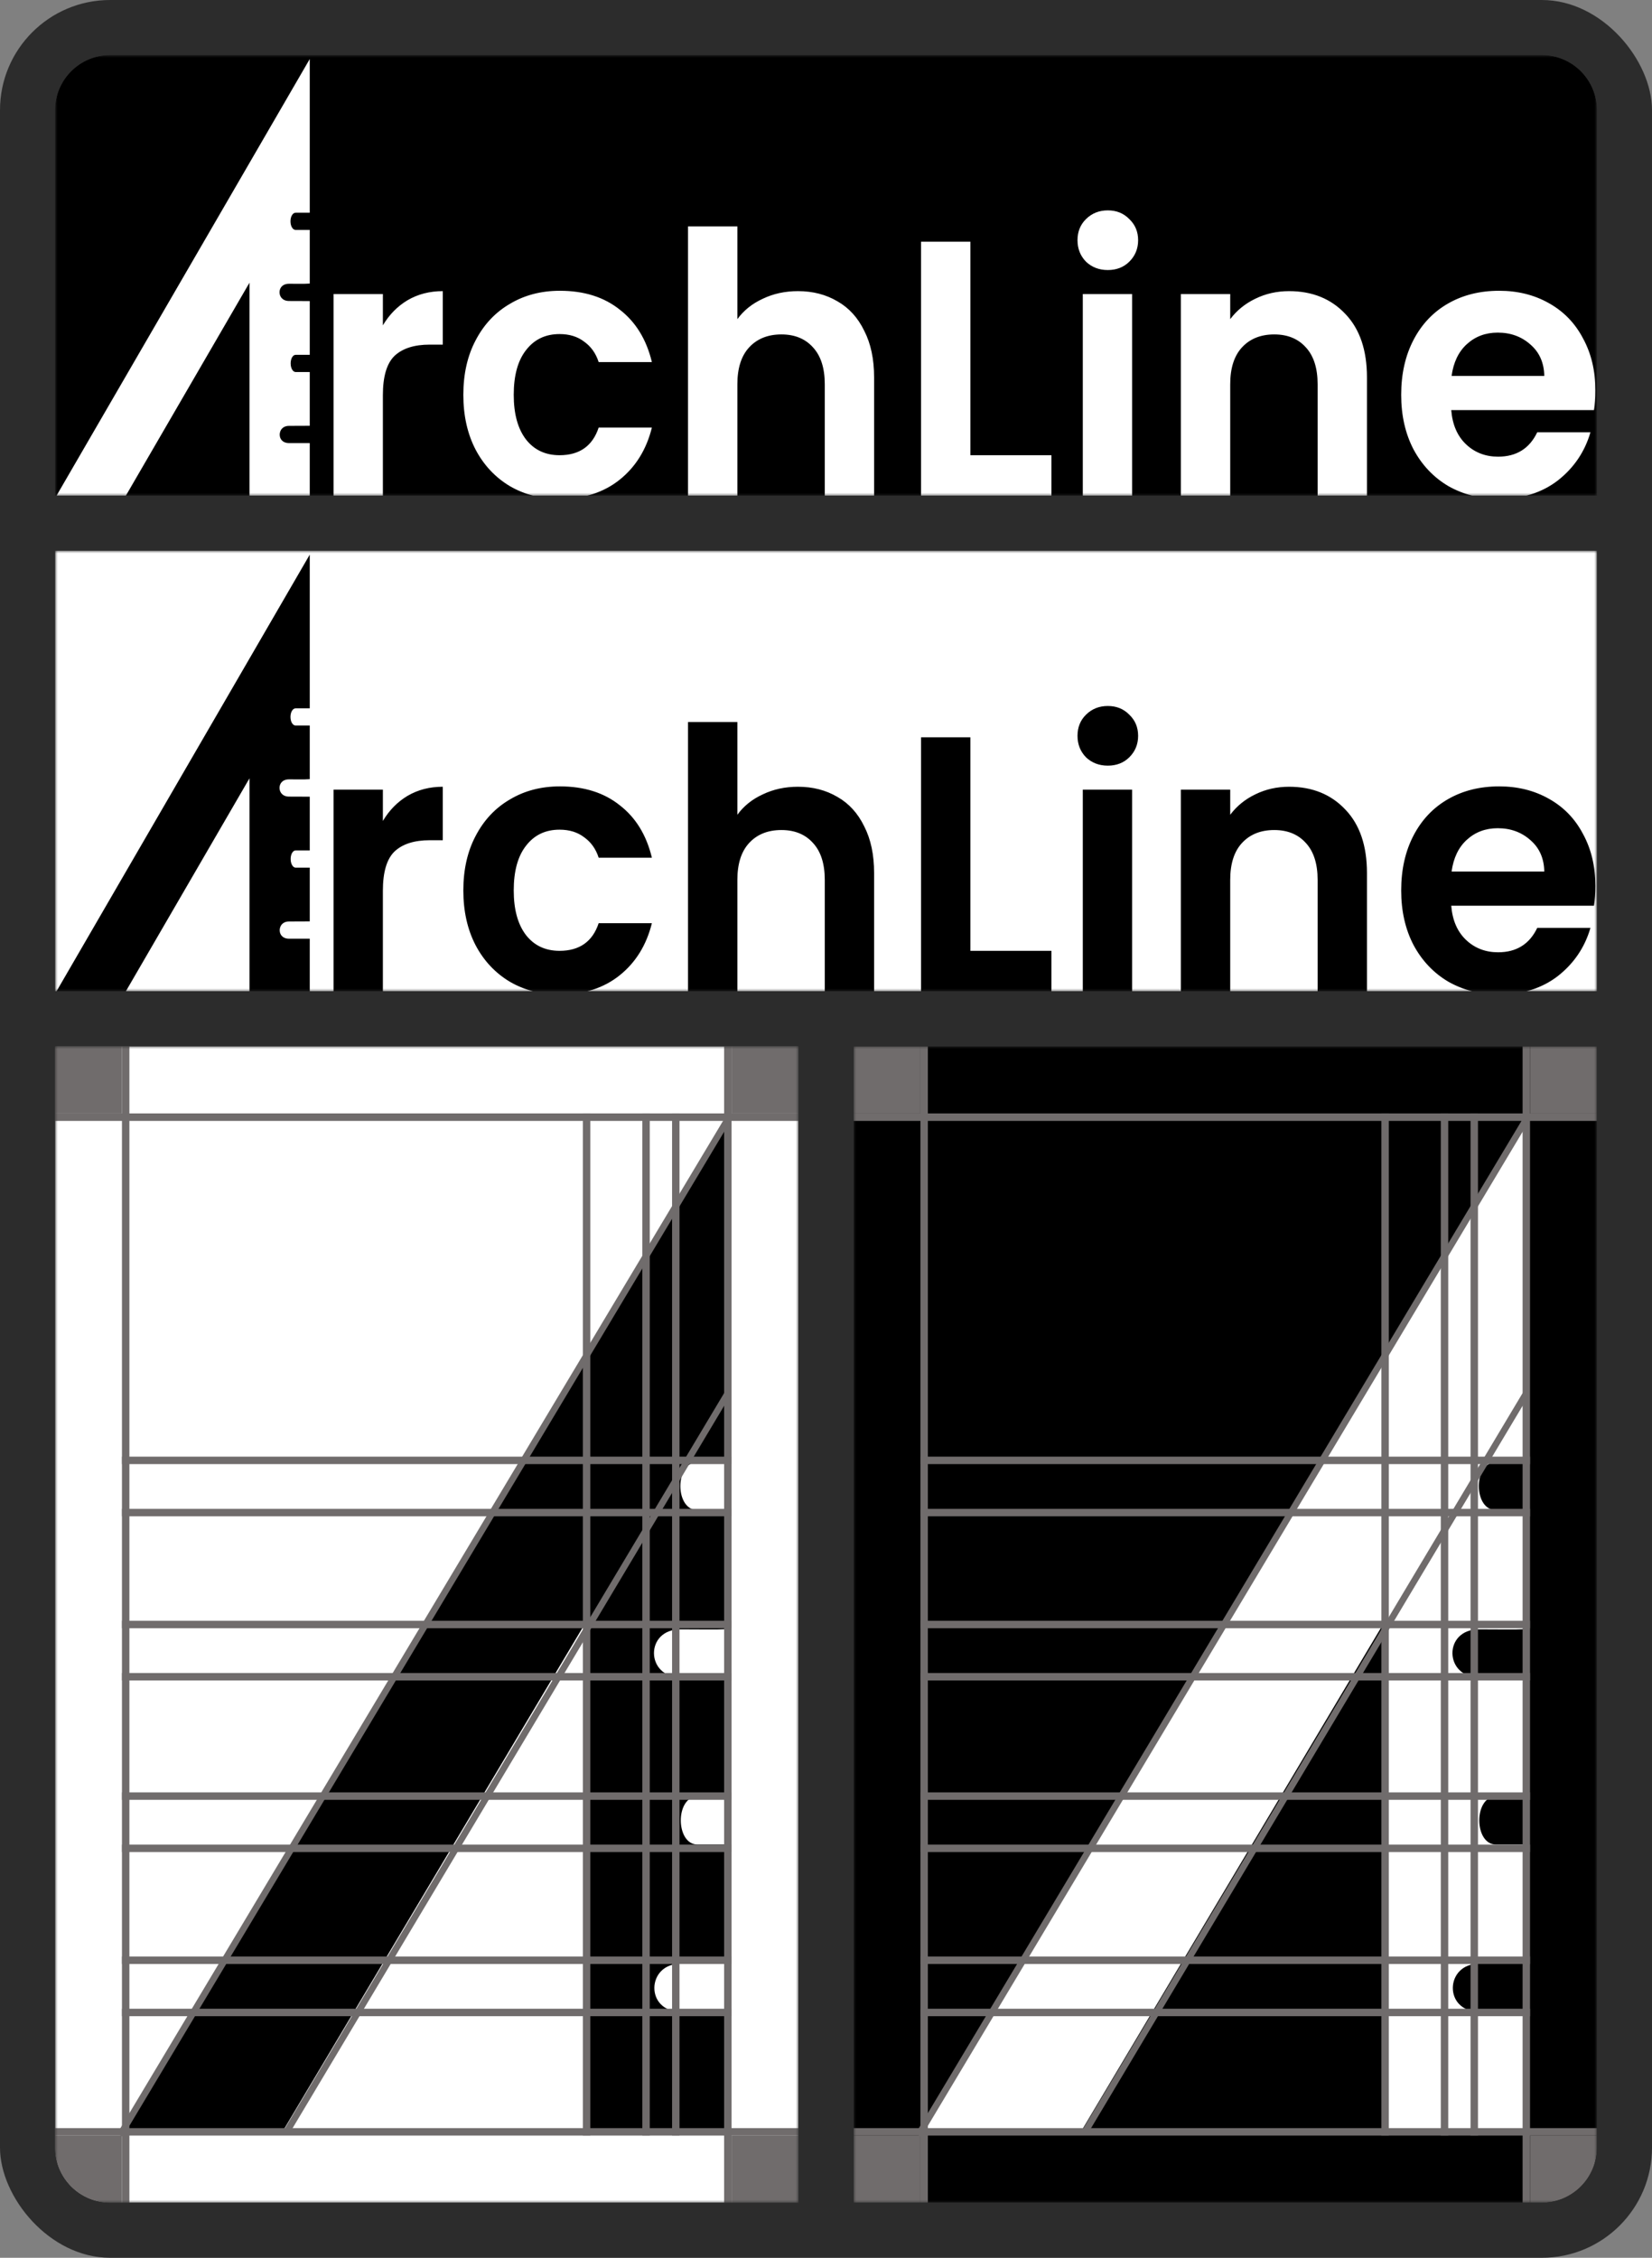
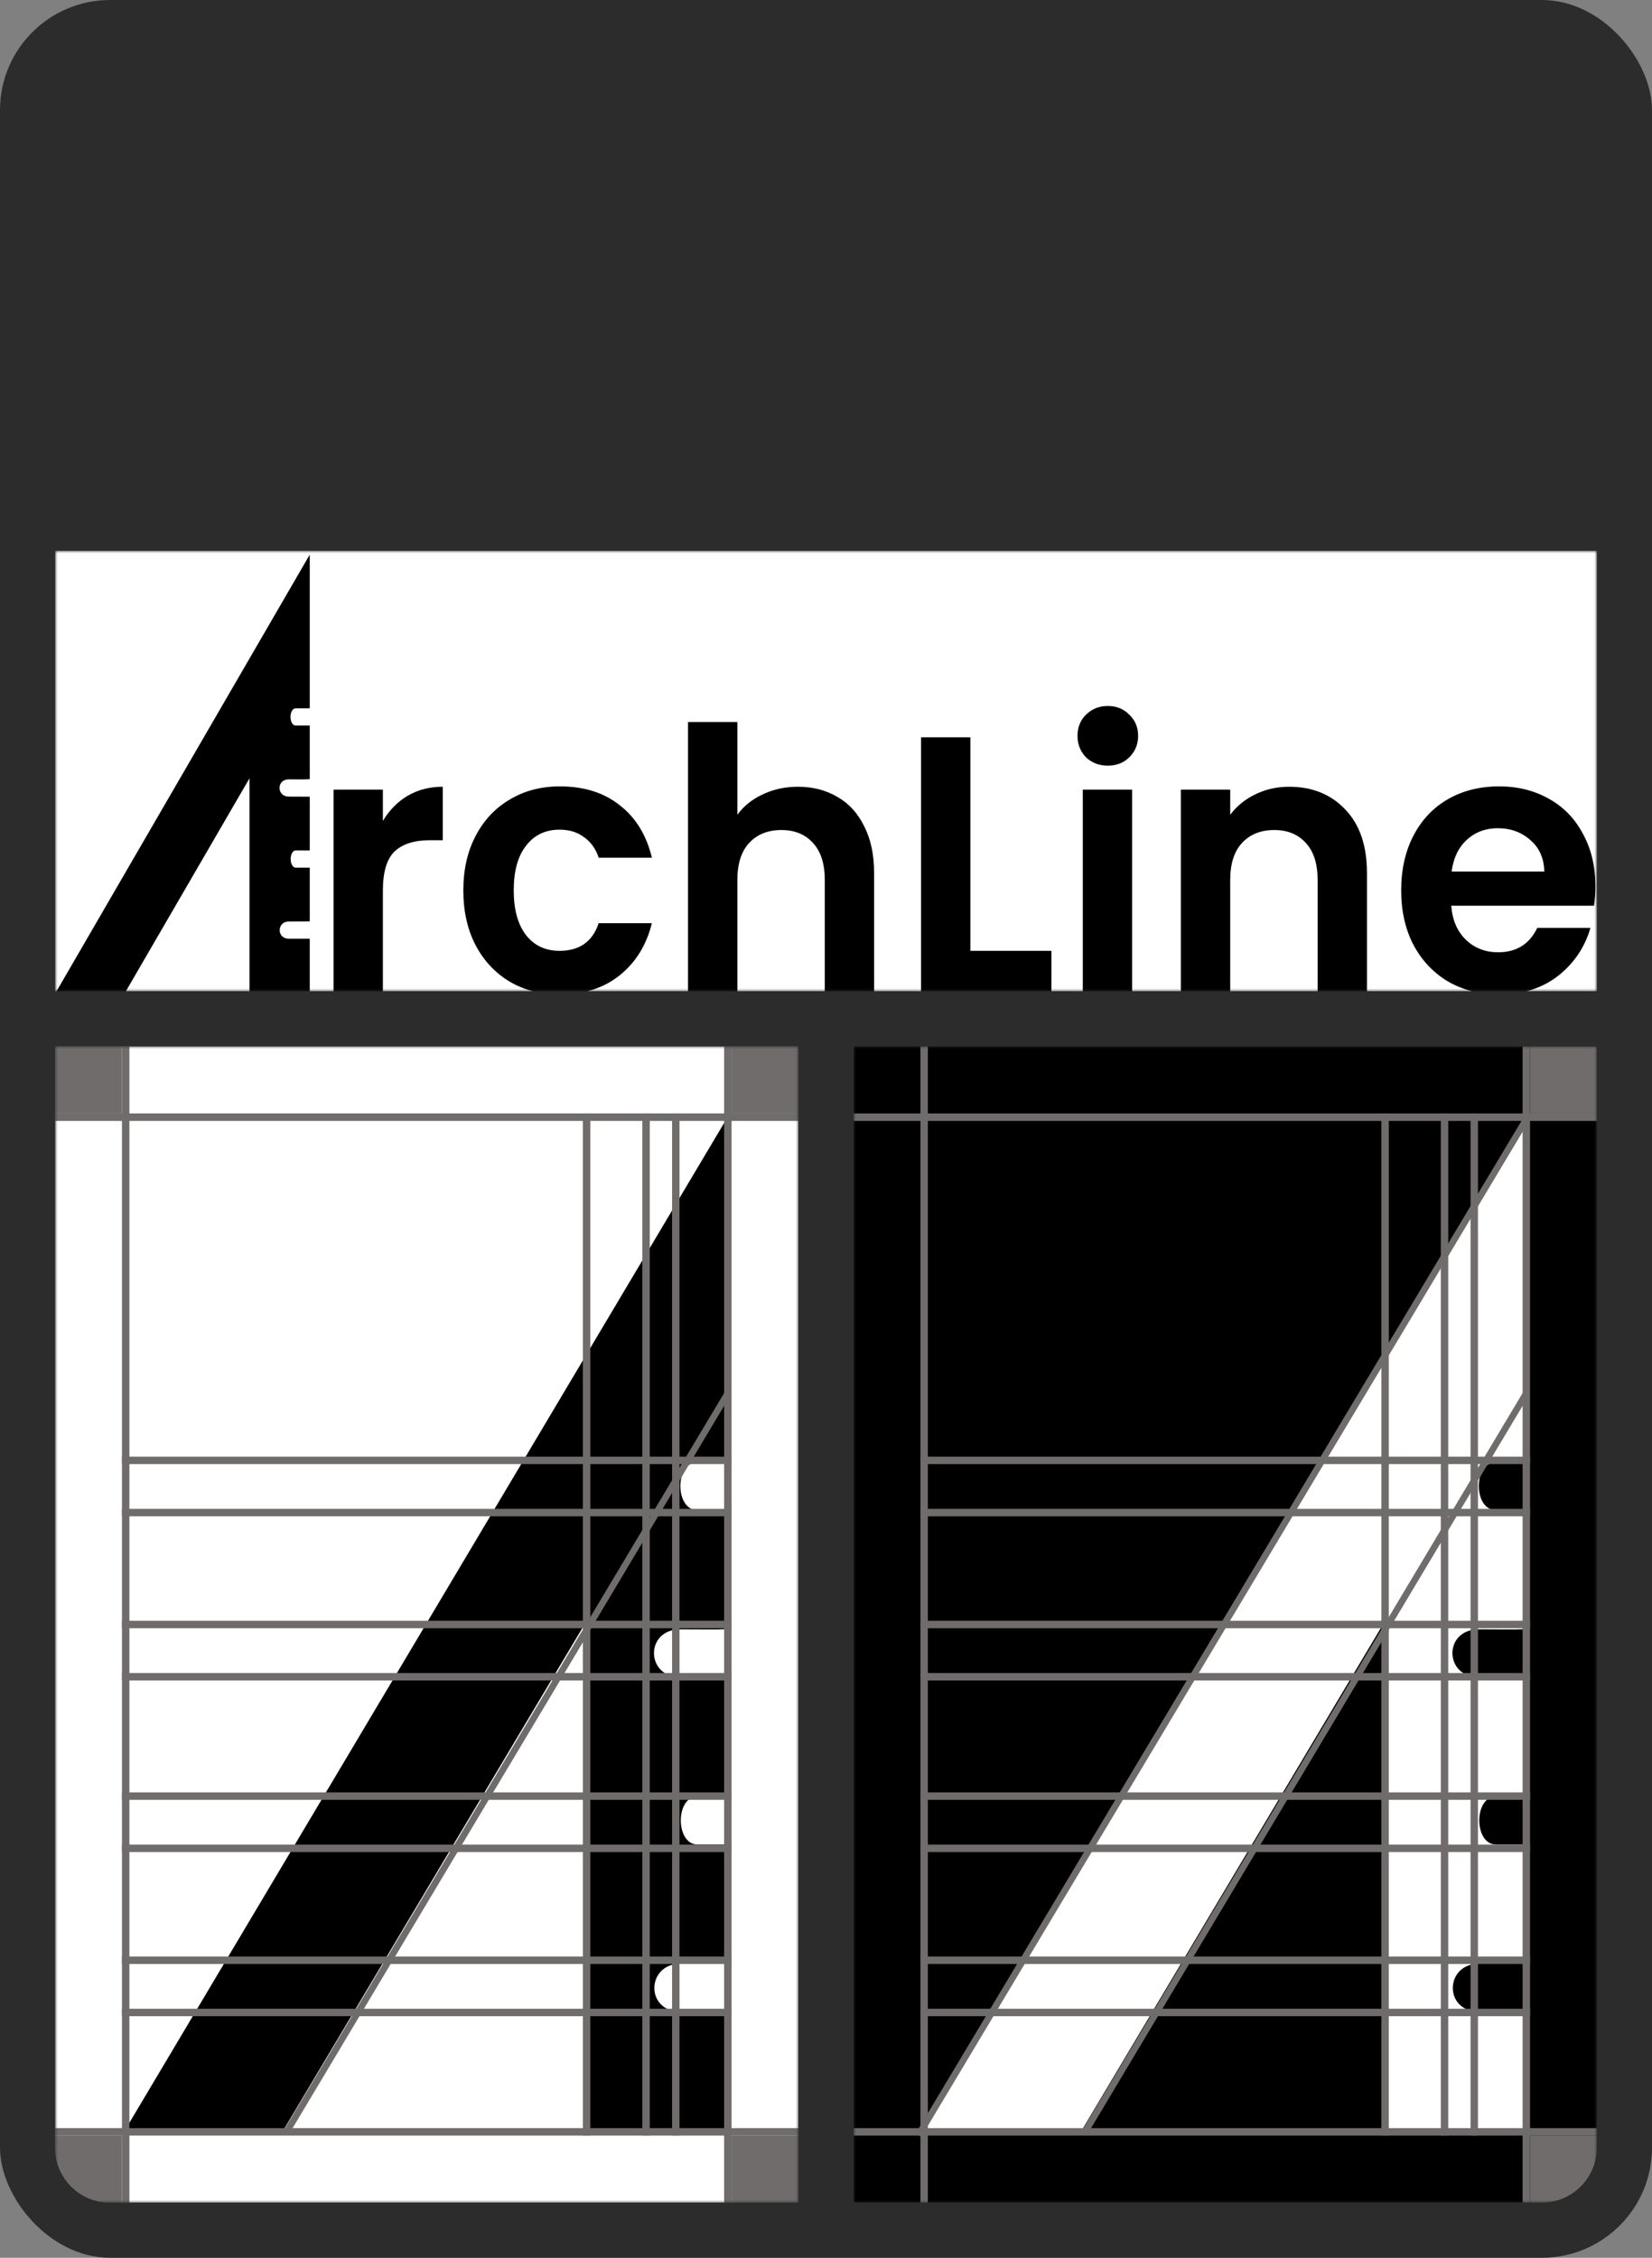
<svg xmlns="http://www.w3.org/2000/svg" width="300" height="410" viewBox="0 0 300 410" fill="none">
  <rect x="0" y="0" width="300" height="410" fill="#808080" stroke="none" />
  <rect width="300" height="410" rx="20" fill="#2C2C2C" />
  <g clip-path="url(#clip0_1042_94)">
    <mask id="mask0_1042_94" style="mask-type:luminance" maskUnits="userSpaceOnUse" x="10" y="10" width="280" height="80">
      <path d="M290 10H10V90H290V10Z" fill="white" />
    </mask>
    <g mask="url(#mask0_1042_94)">
      <path d="M290 10H10V90H290V10Z" fill="black" />
-       <path d="M69.53 59.08C70.682 57.142 72.175 55.622 74.01 54.521C75.887 53.42 78.021 52.869 80.41 52.869V62.581H78.042C75.226 62.581 73.093 63.264 71.642 64.629C70.234 65.994 69.53 68.372 69.53 71.764V89.998H60.57V53.398H69.53V59.08ZM84.141 71.698C84.141 67.91 84.888 64.607 86.381 61.788C87.874 58.925 89.944 56.723 92.589 55.182C95.234 53.596 98.264 52.803 101.677 52.803C106.072 52.803 109.698 53.949 112.557 56.239C115.458 58.485 117.4 61.656 118.381 65.752H108.717C108.205 64.166 107.33 62.933 106.093 62.052C104.898 61.127 103.405 60.665 101.613 60.665C99.053 60.665 97.026 61.634 95.533 63.572C94.04 65.466 93.293 68.174 93.293 71.698C93.293 75.177 94.04 77.886 95.533 79.824C97.026 81.717 99.053 82.665 101.613 82.665C105.24 82.665 107.608 80.991 108.717 77.644H118.381C117.4 81.608 115.458 84.756 112.557 87.091C109.656 89.425 106.029 90.592 101.677 90.592C98.264 90.592 95.234 89.822 92.589 88.28C89.944 86.695 87.874 84.492 86.381 81.674C84.888 78.811 84.141 75.486 84.141 71.698ZM144.913 52.869C147.601 52.869 149.99 53.486 152.081 54.719C154.172 55.908 155.793 57.692 156.945 60.071C158.14 62.405 158.737 65.224 158.737 68.527V89.998H149.777V69.782C149.777 66.875 149.073 64.651 147.665 63.109C146.257 61.524 144.337 60.731 141.905 60.731C139.43 60.731 137.468 61.524 136.017 63.109C134.609 64.651 133.905 66.875 133.905 69.782V89.998H124.945V41.11H133.905V57.956C135.057 56.371 136.593 55.138 138.513 54.257C140.433 53.332 142.566 52.869 144.913 52.869ZM176.218 82.665H190.938V89.998H167.258V43.885H176.218V82.665ZM201.177 49.038C199.598 49.038 198.275 48.531 197.209 47.518C196.185 46.461 195.673 45.162 195.673 43.62C195.673 42.079 196.185 40.802 197.209 39.789C198.275 38.732 199.598 38.203 201.177 38.203C202.755 38.203 204.057 38.732 205.081 39.789C206.147 40.802 206.681 42.079 206.681 43.62C206.681 45.162 206.147 46.461 205.081 47.518C204.057 48.531 202.755 49.038 201.177 49.038ZM205.593 53.398V89.998H196.633V53.398H205.593ZM234.093 52.869C238.317 52.869 241.73 54.257 244.333 57.032C246.936 59.762 248.237 63.594 248.237 68.527V89.998H239.277V69.782C239.277 66.875 238.573 64.651 237.165 63.109C235.757 61.524 233.837 60.731 231.405 60.731C228.93 60.731 226.968 61.524 225.517 63.109C224.109 64.651 223.405 66.875 223.405 69.782V89.998H214.445V53.398H223.405V57.956C224.6 56.371 226.114 55.138 227.949 54.257C229.826 53.332 231.874 52.869 234.093 52.869ZM289.718 70.905C289.718 72.226 289.632 73.415 289.462 74.472H263.542C263.755 77.115 264.651 79.185 266.23 80.683C267.808 82.18 269.75 82.929 272.054 82.929C275.382 82.929 277.75 81.453 279.158 78.502H288.822C287.798 82.026 285.835 84.933 282.934 87.223C280.032 89.469 276.47 90.592 272.246 90.592C268.832 90.592 265.76 89.822 263.03 88.28C260.342 86.695 258.23 84.471 256.694 81.608C255.2 78.745 254.453 75.441 254.453 71.698C254.453 67.91 255.2 64.585 256.694 61.722C258.187 58.859 260.278 56.657 262.966 55.116C265.654 53.574 268.747 52.803 272.246 52.803C275.616 52.803 278.624 53.552 281.27 55.05C283.958 56.547 286.027 58.683 287.478 61.458C288.971 64.189 289.718 67.338 289.718 70.905ZM280.438 68.263C280.395 65.884 279.563 63.99 277.942 62.581C276.32 61.127 274.336 60.401 271.99 60.401C269.771 60.401 267.894 61.105 266.358 62.515C264.864 63.88 263.947 65.796 263.606 68.263H280.438Z" fill="white" />
      <path d="M55.75 12.578L11 89.739H22.435L45.805 49.481V89.739H55.75V80.965H52.5C49.5 80.965 49.616 76.824 52.5 76.836C55.384 76.848 55.75 76.836 55.75 76.836V68.062H53.75C51.804 68.062 51.781 63.933 53.75 63.933H55.75V55.159C55.75 55.159 55.453 55.151 52.5 55.159C49.547 55.167 49.492 51.01 52.5 51.03C55.508 51.049 55.75 51.03 55.75 51.03V42.255H53.75C51.75 42.255 51.75 38.127 53.75 38.127H55.75V12.578Z" fill="white" stroke="white" stroke-linecap="round" />
    </g>
  </g>
  <g clip-path="url(#clip1_1042_94)">
    <mask id="mask1_1042_94" style="mask-type:luminance" maskUnits="userSpaceOnUse" x="10" y="100" width="280" height="80">
      <path d="M290 100H10V180H290V100Z" fill="white" />
    </mask>
    <g mask="url(#mask1_1042_94)">
      <path d="M290 100H10V180H290V100Z" fill="white" />
      <path d="M69.53 149.08C70.682 147.142 72.175 145.622 74.01 144.521C75.887 143.42 78.021 142.869 80.41 142.869V152.581H78.042C75.226 152.581 73.093 153.264 71.642 154.629C70.234 155.994 69.53 158.372 69.53 161.764V179.998H60.57V143.398H69.53V149.08ZM84.141 161.698C84.141 157.91 84.888 154.607 86.381 151.788C87.874 148.925 89.944 146.723 92.589 145.182C95.234 143.596 98.264 142.803 101.677 142.803C106.072 142.803 109.698 143.949 112.557 146.239C115.458 148.485 117.4 151.656 118.381 155.752H108.717C108.205 154.166 107.33 152.933 106.093 152.052C104.898 151.128 103.405 150.665 101.613 150.665C99.053 150.665 97.026 151.634 95.533 153.572C94.04 155.466 93.293 158.174 93.293 161.698C93.293 165.177 94.04 167.886 95.533 169.824C97.026 171.717 99.053 172.665 101.613 172.665C105.24 172.665 107.608 170.991 108.717 167.644H118.381C117.4 171.608 115.458 174.756 112.557 177.091C109.656 179.425 106.029 180.592 101.677 180.592C98.264 180.592 95.234 179.822 92.589 178.28C89.944 176.694 87.874 174.492 86.381 171.674C84.888 168.811 84.141 165.486 84.141 161.698ZM144.913 142.869C147.601 142.869 149.99 143.486 152.081 144.719C154.172 145.908 155.793 147.692 156.945 150.07C158.14 152.405 158.737 155.224 158.737 158.527V179.998H149.777V159.782C149.777 156.875 149.073 154.651 147.665 153.109C146.257 151.524 144.337 150.731 141.905 150.731C139.43 150.731 137.468 151.524 136.017 153.109C134.609 154.651 133.905 156.875 133.905 159.782V179.998H124.945V131.11H133.905V147.956C135.057 146.371 136.593 145.138 138.513 144.257C140.433 143.332 142.566 142.869 144.913 142.869ZM176.218 172.665H190.938V179.998H167.258V133.885H176.218V172.665ZM201.177 139.038C199.598 139.038 198.275 138.531 197.209 137.518C196.185 136.461 195.673 135.162 195.673 133.62C195.673 132.079 196.185 130.802 197.209 129.789C198.275 128.732 199.598 128.203 201.177 128.203C202.755 128.203 204.057 128.732 205.081 129.789C206.147 130.802 206.681 132.079 206.681 133.62C206.681 135.162 206.147 136.461 205.081 137.518C204.057 138.531 202.755 139.038 201.177 139.038ZM205.593 143.398V179.998H196.633V143.398H205.593ZM234.093 142.869C238.317 142.869 241.73 144.257 244.333 147.032C246.936 149.762 248.237 153.594 248.237 158.527V179.998H239.277V159.782C239.277 156.875 238.573 154.651 237.165 153.109C235.757 151.524 233.837 150.731 231.405 150.731C228.93 150.731 226.968 151.524 225.517 153.109C224.109 154.651 223.405 156.875 223.405 159.782V179.998H214.445V143.398H223.405V147.956C224.6 146.371 226.114 145.138 227.949 144.257C229.826 143.332 231.874 142.869 234.093 142.869ZM289.718 160.905C289.718 162.226 289.632 163.416 289.462 164.473H263.542C263.755 167.115 264.651 169.185 266.23 170.683C267.808 172.18 269.75 172.929 272.054 172.929C275.382 172.929 277.75 171.453 279.158 168.502H288.822C287.798 172.026 285.835 174.933 282.934 177.223C280.032 179.469 276.47 180.592 272.246 180.592C268.832 180.592 265.76 179.822 263.03 178.28C260.342 176.694 258.23 174.47 256.694 171.608C255.2 168.745 254.453 165.441 254.453 161.698C254.453 157.91 255.2 154.585 256.694 151.722C258.187 148.859 260.278 146.657 262.966 145.116C265.654 143.574 268.747 142.803 272.246 142.803C275.616 142.803 278.624 143.552 281.27 145.05C283.958 146.547 286.027 148.683 287.478 151.458C288.971 154.189 289.718 157.338 289.718 160.905ZM280.438 158.262C280.395 155.884 279.563 153.99 277.942 152.581C276.32 151.128 274.336 150.401 271.99 150.401C269.771 150.401 267.894 151.105 266.358 152.515C264.864 153.88 263.947 155.796 263.606 158.262H280.438Z" fill="black" />
      <path d="M55.75 102.578L11 179.739H22.435L45.805 139.481V179.739H55.75V170.965H52.5C49.5 170.965 49.616 166.824 52.5 166.836C55.384 166.848 55.75 166.836 55.75 166.836V158.062H53.75C51.804 158.062 51.781 153.933 53.75 153.933H55.75V145.159C55.75 145.159 55.453 145.151 52.5 145.159C49.547 145.167 49.492 141.01 52.5 141.03C55.508 141.049 55.75 141.03 55.75 141.03V132.256H53.75C51.75 132.256 51.75 128.127 53.75 128.127H55.75V102.578Z" fill="black" stroke="black" stroke-linecap="round" />
    </g>
  </g>
  <g clip-path="url(#clip2_1042_94)">
    <mask id="mask2_1042_94" style="mask-type:luminance" maskUnits="userSpaceOnUse" x="155" y="190" width="135" height="210">
      <path d="M290 190H155V400H290V190Z" fill="white" />
    </mask>
    <g mask="url(#mask2_1042_94)">
      <path d="M290 190H155V400H290V190Z" fill="black" />
      <path d="M276.5 204.906L168.5 386.455H196.098L252.499 291.734V386.455H276.5V365.811H268.656C261.416 365.811 261.696 356.067 268.656 356.095C275.617 356.124 276.5 356.095 276.5 356.095V335.452H271.673C266.976 335.452 266.922 325.736 271.673 325.736H276.5V305.092C276.5 305.092 275.784 305.073 268.656 305.092C261.529 305.111 261.396 295.331 268.656 295.377C275.917 295.422 276.5 295.377 276.5 295.377V274.733H271.673C266.846 274.733 266.846 265.018 271.673 265.018H276.5V204.906Z" fill="white" stroke="white" stroke-linecap="round" />
      <path d="M290 202.195H155V203.55H290V202.195Z" fill="#706C6C" />
      <path d="M290.002 190H277.852V202.194H290.002V190Z" fill="#706C6C" />
-       <path d="M167.15 190H155V202.194H167.15V190Z" fill="#706C6C" />
      <path d="M168.498 190H167.148V400H168.498V190Z" fill="#706C6C" />
-       <path d="M167.15 387.805H155V399.998H167.15V387.805Z" fill="#706C6C" />
      <path d="M290.002 387.805H277.852V399.998H290.002V387.805Z" fill="#706C6C" />
      <path d="M277.85 190H276.5V400H277.85V190Z" fill="#706C6C" />
      <path d="M277.982 203.046L276.945 202.469L166.265 387.46L167.301 388.037L277.982 203.046Z" fill="#706C6C" />
      <path d="M277.654 253.358L276.617 252.781L196.342 387.147L197.379 387.724L277.654 253.358Z" fill="#706C6C" />
      <path d="M252.202 202.195H250.852V387.808H252.202V202.195Z" fill="#706C6C" />
      <path d="M268.397 202.195H267.047V387.808H268.397V202.195Z" fill="#706C6C" />
      <path d="M262.998 202.195H261.648V387.808H262.998V202.195Z" fill="#706C6C" />
      <path d="M277.848 364.773H167.148V366.128H277.848V364.773Z" fill="#706C6C" />
      <path d="M277.848 355.289H167.148V356.644H277.848V355.289Z" fill="#706C6C" />
      <path d="M277.848 334.969H167.148V336.324H277.848V334.969Z" fill="#706C6C" />
      <path d="M277.848 325.484H167.148V326.839H277.848V325.484Z" fill="#706C6C" />
      <path d="M277.848 303.805H167.148V305.16H277.848V303.805Z" fill="#706C6C" />
      <path d="M277.848 294.32H167.148V295.675H277.848V294.32Z" fill="#706C6C" />
      <path d="M277.848 274H167.148V275.355H277.848V274Z" fill="#706C6C" />
      <path d="M277.848 264.516H167.148V265.87H277.848V264.516Z" fill="#706C6C" />
      <path d="M290 386.453H155V387.808H290V386.453Z" fill="#706C6C" />
    </g>
  </g>
  <g clip-path="url(#clip3_1042_94)">
    <mask id="mask3_1042_94" style="mask-type:luminance" maskUnits="userSpaceOnUse" x="10" y="190" width="135" height="210">
      <path d="M145 190H10V400H145V190Z" fill="white" />
    </mask>
    <g mask="url(#mask3_1042_94)">
      <path d="M145 190H10V400H145V190Z" fill="white" />
      <path d="M131.5 204.906L23.5 386.455H51.098L107.499 291.734V386.455H131.5V365.811H123.656C116.416 365.811 116.696 356.067 123.656 356.095C130.617 356.124 131.5 356.095 131.5 356.095V335.452H126.673C121.976 335.452 121.922 325.736 126.673 325.736H131.5V305.092C131.5 305.092 130.784 305.073 123.656 305.092C116.529 305.111 116.396 295.331 123.656 295.377C130.917 295.422 131.5 295.377 131.5 295.377V274.733H126.673C121.846 274.733 121.846 265.018 126.673 265.018H131.5V204.906Z" fill="black" stroke="black" stroke-linecap="round" />
      <path d="M145 202.195H10V203.55H145V202.195Z" fill="#706C6C" />
      <path d="M145.002 190H132.852V202.194H145.002V190Z" fill="#706C6C" />
      <path d="M22.15 190H10V202.194H22.15V190Z" fill="#706C6C" />
      <path d="M23.498 190H22.148V400H23.498V190Z" fill="#706C6C" />
      <path d="M22.15 387.805H10V399.998H22.15V387.805Z" fill="#706C6C" />
      <path d="M145.002 387.805H132.852V399.998H145.002V387.805Z" fill="#706C6C" />
      <path d="M132.85 190H131.5V400H132.85V190Z" fill="#706C6C" />
-       <path d="M132.982 203.046L131.945 202.469L21.265 387.46L22.301 388.037L132.982 203.046Z" fill="#706C6C" />
      <path d="M132.654 253.358L131.617 252.781L51.343 387.147L52.379 387.724L132.654 253.358Z" fill="#706C6C" />
      <path d="M107.202 202.195H105.852V387.808H107.202V202.195Z" fill="#706C6C" />
      <path d="M123.397 202.195H122.047V387.808H123.397V202.195Z" fill="#706C6C" />
      <path d="M117.998 202.195H116.648V387.808H117.998V202.195Z" fill="#706C6C" />
      <path d="M132.848 364.773H22.148V366.128H132.848V364.773Z" fill="#706C6C" />
      <path d="M132.848 355.289H22.148V356.644H132.848V355.289Z" fill="#706C6C" />
      <path d="M132.848 334.969H22.148V336.324H132.848V334.969Z" fill="#706C6C" />
      <path d="M132.848 325.484H22.148V326.839H132.848V325.484Z" fill="#706C6C" />
      <path d="M132.848 303.805H22.148V305.16H132.848V303.805Z" fill="#706C6C" />
      <path d="M132.848 294.32H22.148V295.675H132.848V294.32Z" fill="#706C6C" />
      <path d="M132.848 274H22.148V275.355H132.848V274Z" fill="#706C6C" />
      <path d="M132.848 264.516H22.148V265.87H132.848V264.516Z" fill="#706C6C" />
      <path d="M145 386.453H10V387.808H145V386.453Z" fill="#706C6C" />
    </g>
  </g>
  <defs>
    <clipPath id="clip0_1042_94">
-       <path d="M10 20C10 14.477 14.477 10 20 10H280C285.523 10 290 14.477 290 20V90H10V20Z" fill="white" />
-     </clipPath>
+       </clipPath>
    <clipPath id="clip1_1042_94">
      <rect width="280" height="80" fill="white" transform="translate(10 100)" />
    </clipPath>
    <clipPath id="clip2_1042_94">
      <path d="M155 190H290V390C290 395.523 285.523 400 280 400H155V190Z" fill="white" />
    </clipPath>
    <clipPath id="clip3_1042_94">
      <path d="M10 190H145V400H20C14.477 400 10 395.523 10 390V190Z" fill="white" />
    </clipPath>
  </defs>
</svg>